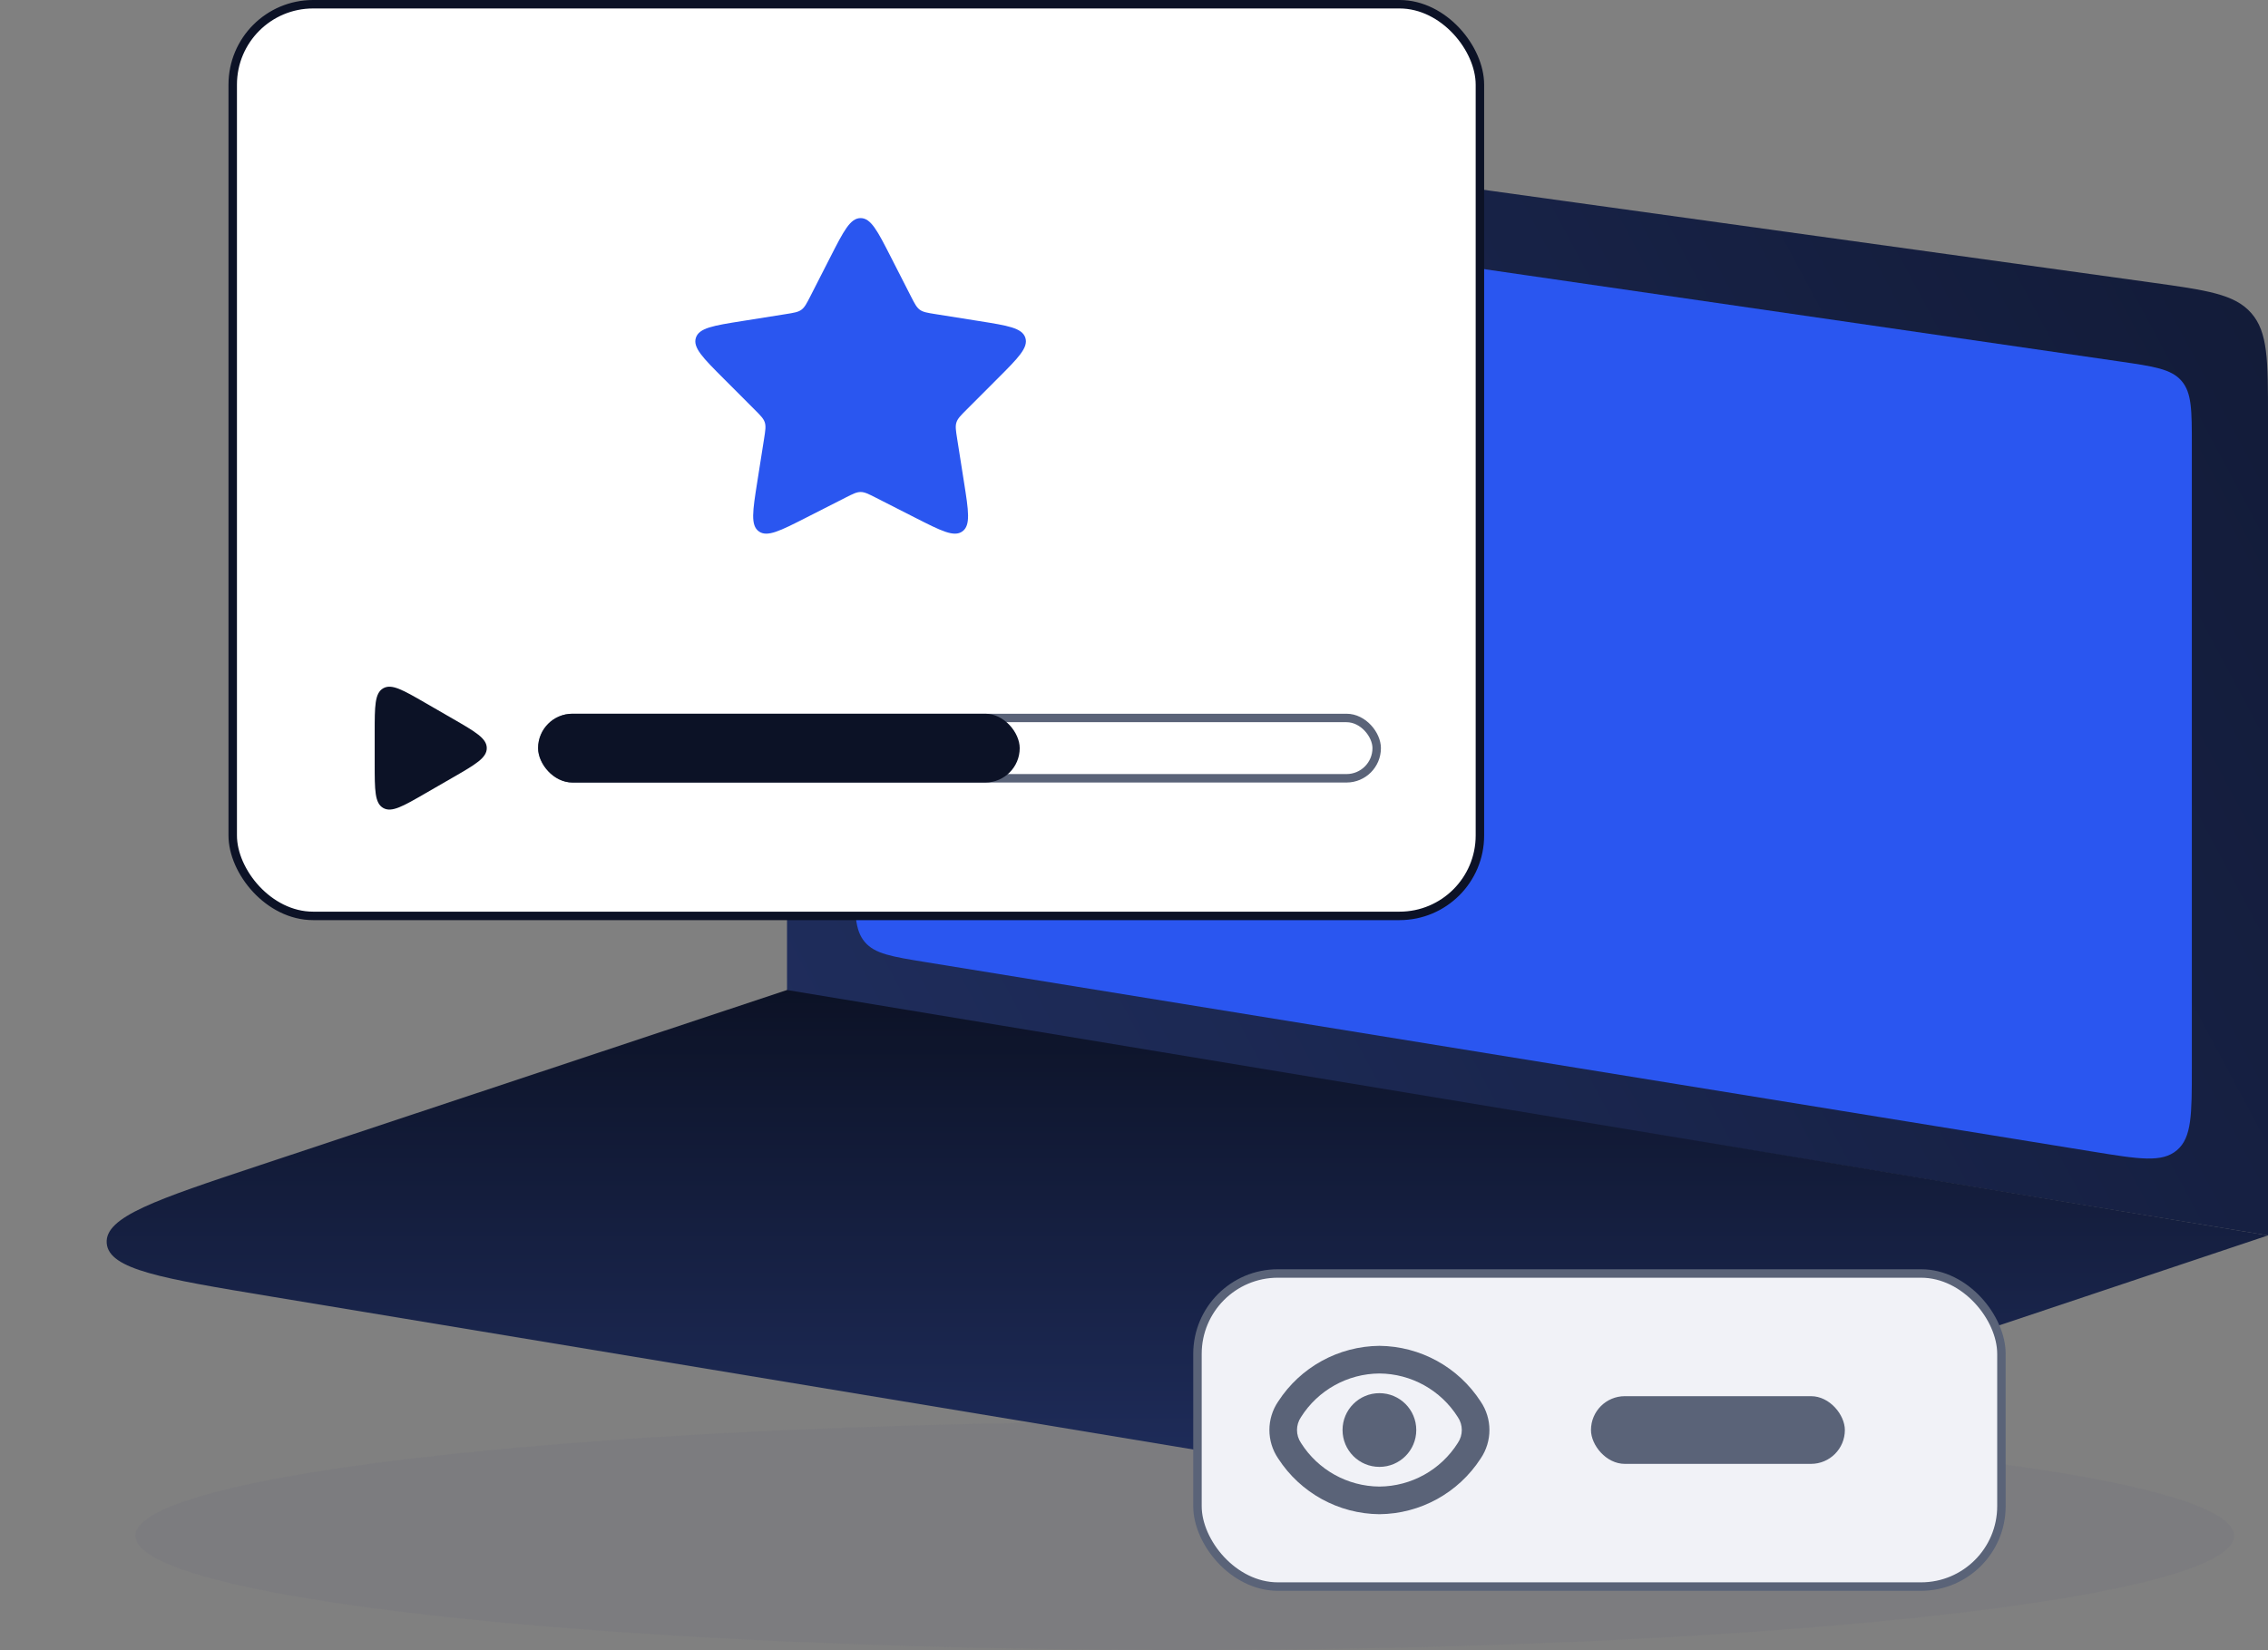
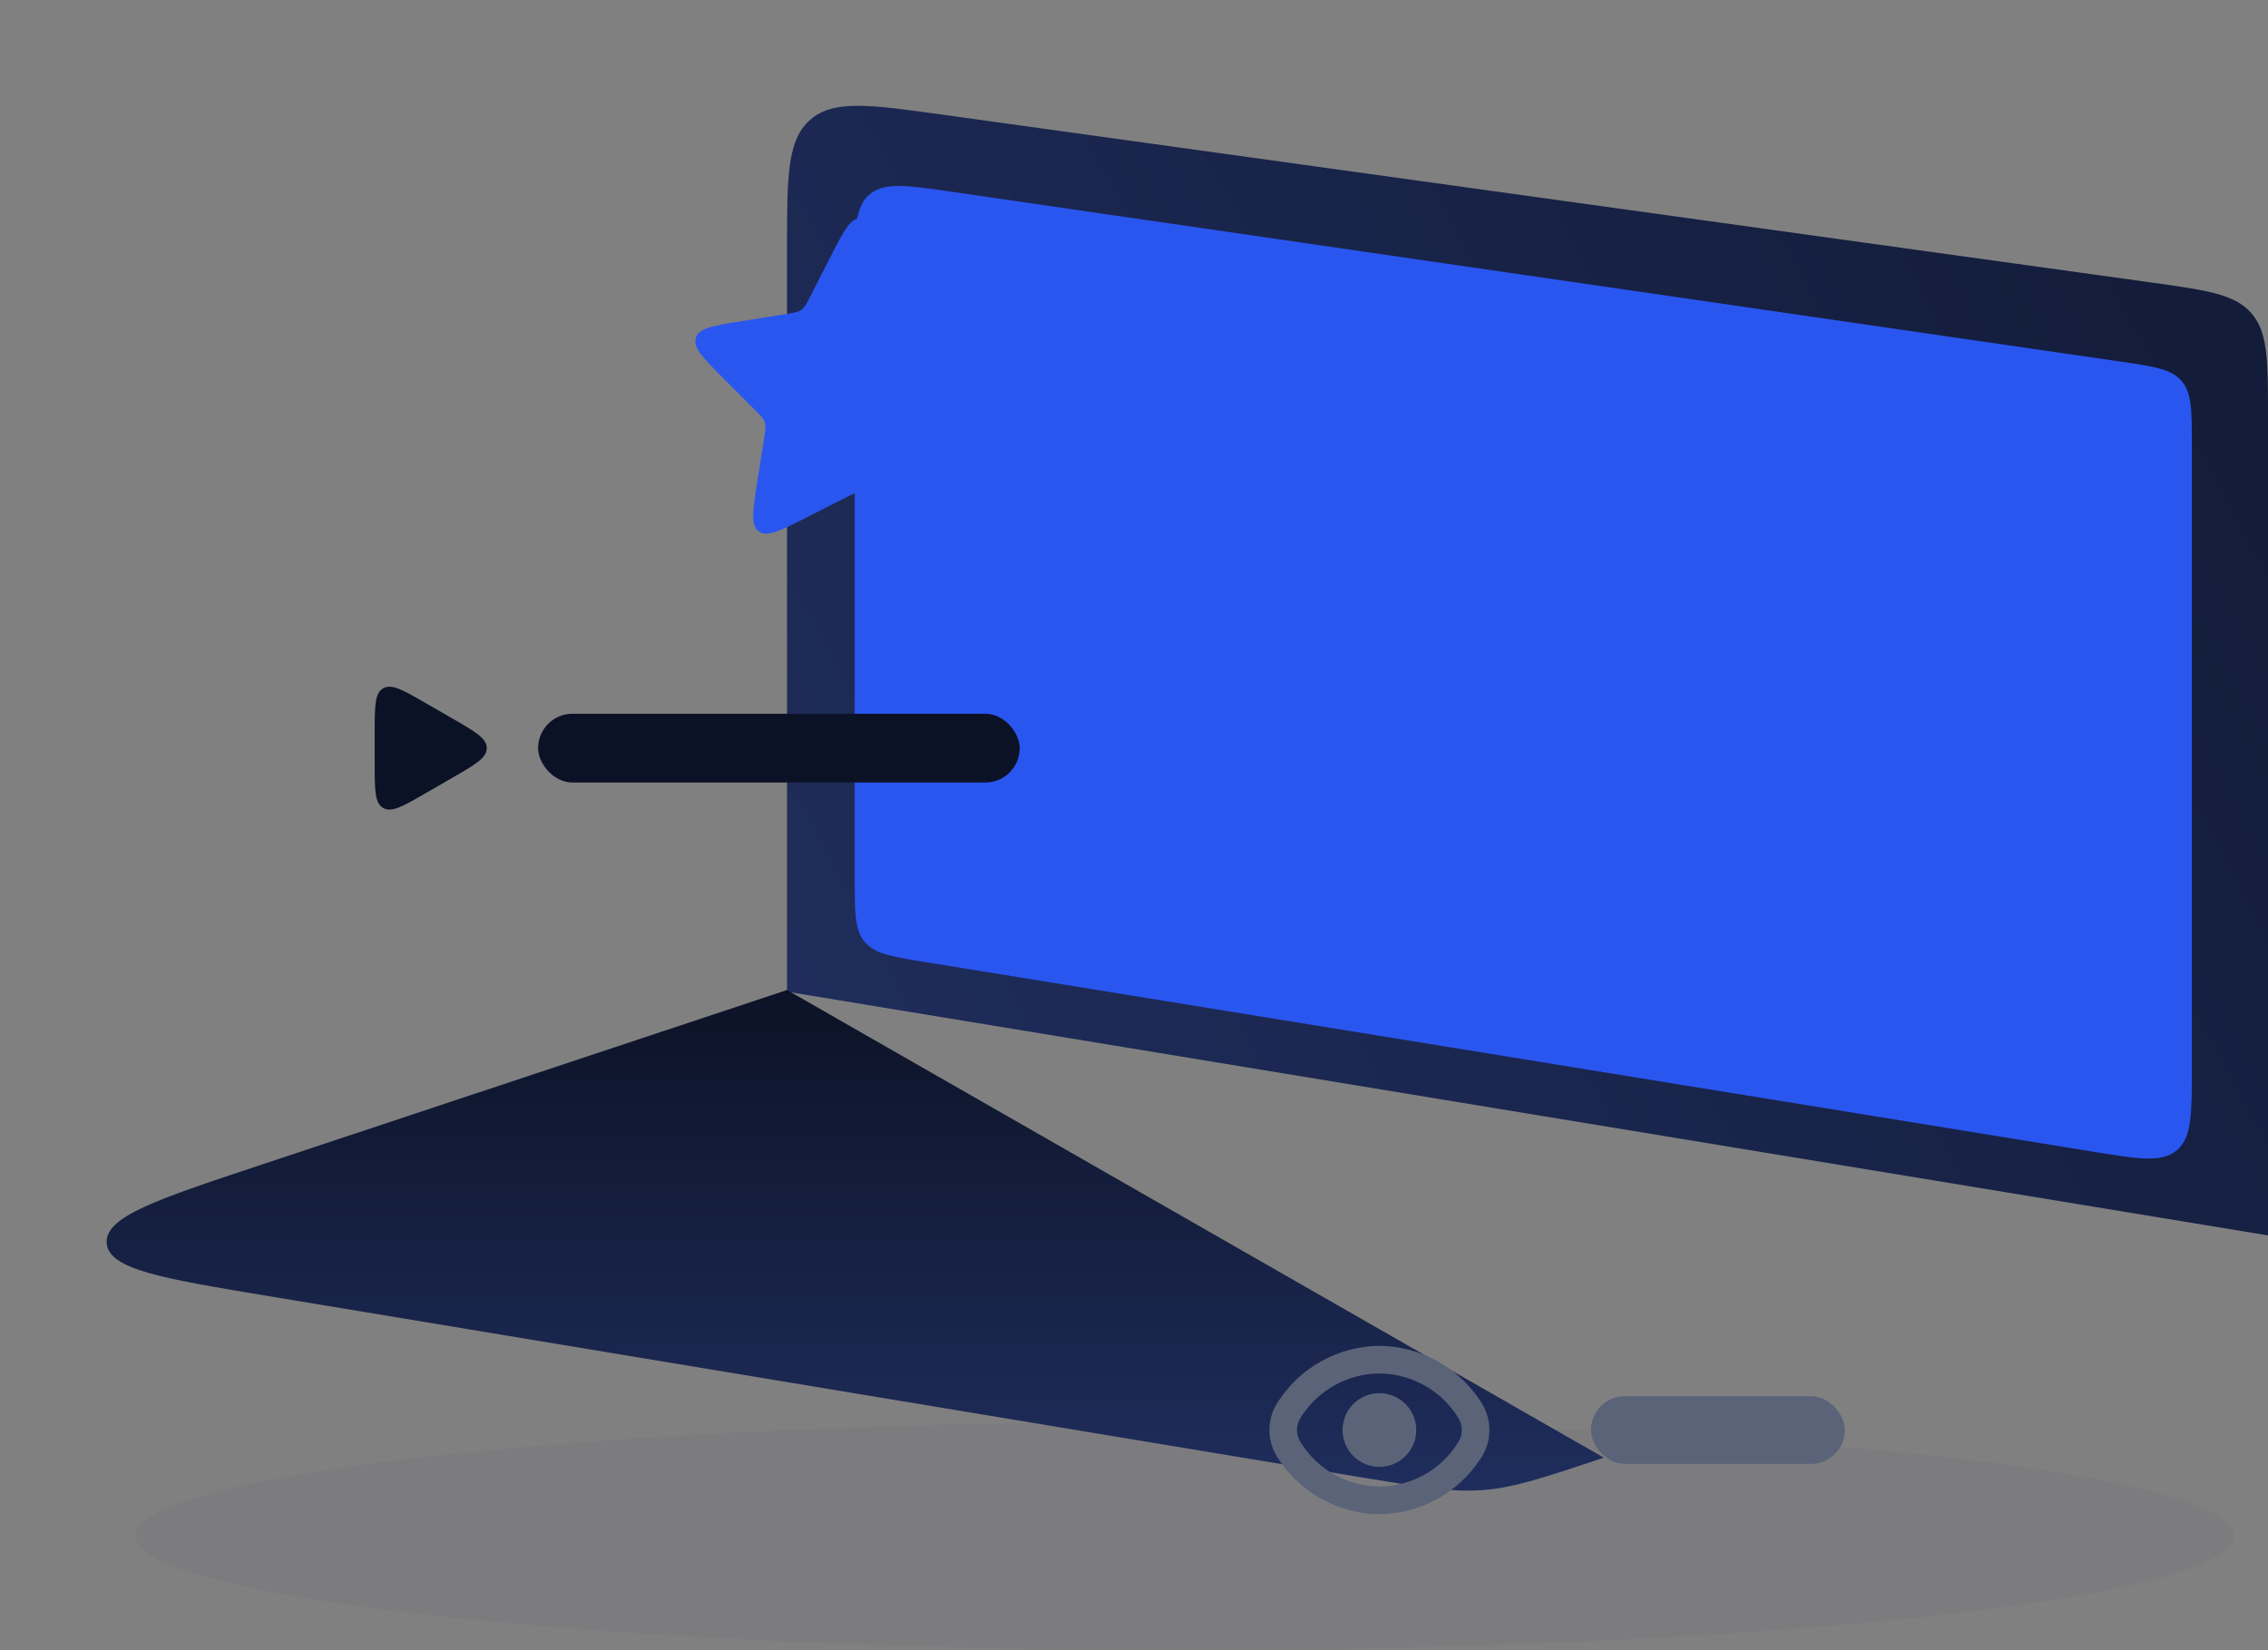
<svg xmlns="http://www.w3.org/2000/svg" width="268" height="195" viewBox="0 0 268 195" fill="none">
  <rect x="0" y="0" width="268" height="195" fill="#808080" stroke="none" />
  <ellipse cx="140" cy="181.5" rx="124" ry="13.5" fill="#5A6378" fill-opacity="0.1" />
  <path d="M93 29.375C93 20.822 93 16.546 95.746 14.154C98.493 11.763 102.729 12.351 111.201 13.527L254.201 33.384C260.778 34.297 264.067 34.754 266.033 37.012C268 39.271 268 42.591 268 49.232V146L93 117.2V29.375Z" fill="url(#paint0_linear_56_1394)" />
  <path d="M101 32.558C101 27.181 101 24.493 102.729 22.998C104.457 21.502 107.117 21.889 112.438 22.662L250.438 42.713C254.521 43.306 256.562 43.603 257.781 45.011C259 46.42 259 48.483 259 52.609V126.245C259 131.704 259 134.434 257.24 135.931C255.48 137.428 252.785 136.991 247.397 136.116L109.397 113.707C105.388 113.056 103.383 112.73 102.192 111.329C101 109.929 101 107.898 101 103.836V32.558Z" fill="#2A56F0" />
-   <path d="M93 117L268 146L189.514 172.266C182.477 174.621 178.958 175.799 175.297 176.09C171.635 176.381 167.975 175.773 160.654 174.559L31.887 153.199C19.199 151.094 12.855 150.042 12.61 146.92C12.366 143.799 18.468 141.771 30.673 137.715L93 117Z" fill="url(#paint1_linear_56_1394)" />
-   <rect x="27.5" y="0.5" width="147.374" height="107.74" rx="9.5" fill="white" stroke="#0C1226" />
+   <path d="M93 117L189.514 172.266C182.477 174.621 178.958 175.799 175.297 176.09C171.635 176.381 167.975 175.773 160.654 174.559L31.887 153.199C19.199 151.094 12.855 150.042 12.61 146.92C12.366 143.799 18.468 141.771 30.673 137.715L93 117Z" fill="url(#paint1_linear_56_1394)" />
  <path d="M98.132 30.355C99.691 27.301 100.47 25.774 101.695 25.774C102.92 25.774 103.699 27.301 105.258 30.355L107.624 34.993C108.078 35.882 108.305 36.326 108.693 36.608C109.081 36.89 109.573 36.968 110.559 37.125L115.701 37.943C119.087 38.481 120.781 38.751 121.159 39.915C121.538 41.08 120.326 42.293 117.903 44.719L114.224 48.403C113.518 49.109 113.166 49.463 113.018 49.919C112.87 50.375 112.947 50.867 113.103 51.853L113.914 56.996C114.448 60.383 114.715 62.077 113.725 62.797C112.734 63.517 111.206 62.739 108.149 61.185L103.509 58.824C102.619 58.371 102.174 58.145 101.695 58.145C101.215 58.145 100.771 58.371 99.881 58.824L95.241 61.185C92.184 62.739 90.656 63.517 89.665 62.797C88.674 62.077 88.942 60.383 89.476 56.996L90.287 51.853C90.443 50.867 90.52 50.375 90.372 49.919C90.224 49.463 89.871 49.109 89.166 48.403L85.487 44.719C83.064 42.293 81.852 41.08 82.231 39.915C82.609 38.751 84.302 38.481 87.689 37.943L92.831 37.125C93.816 36.968 94.309 36.89 94.697 36.608C95.085 36.326 95.312 35.882 95.765 34.993L98.132 30.355Z" fill="#2A56F0" />
-   <rect x="64.085" y="84.849" width="98.593" height="7.13" rx="3.565" fill="white" stroke="#5A6378" />
  <rect x="63.585" y="84.349" width="56.91" height="8.13" rx="4.065" fill="#0C1226" />
  <path d="M53.52 84.95C56.187 86.49 57.52 87.26 57.52 88.415C57.52 89.569 56.187 90.339 53.52 91.879L50.276 93.751C47.61 95.291 46.276 96.061 45.276 95.484C44.276 94.906 44.276 93.367 44.276 90.287L44.276 86.542C44.276 83.463 44.276 81.923 45.276 81.346C46.276 80.768 47.61 81.538 50.276 83.078L53.52 84.95Z" fill="#0C1226" />
-   <rect x="141.5" y="150.5" width="95" height="37" rx="9.5" fill="#F1F2F7" stroke="#5A6378" />
  <rect x="188" y="165" width="30" height="8" rx="4" fill="#5A6378" />
  <g clip-path="url(#clip0_56_1394)">
    <path d="M174.958 165.624C172.327 161.565 167.836 159.097 162.999 159.051C158.162 159.097 153.671 161.565 151.04 165.624C149.653 167.659 149.653 170.335 151.04 172.369C153.669 176.431 158.161 178.902 162.999 178.949C167.836 178.904 172.327 176.435 174.958 172.376C176.347 170.34 176.347 167.66 174.958 165.624ZM172.266 170.525C170.258 173.71 166.765 175.654 162.999 175.682C159.233 175.654 155.74 173.71 153.732 170.525C153.106 169.605 153.106 168.395 153.732 167.475C155.74 164.29 159.233 162.346 162.999 162.318C166.765 162.346 170.257 164.29 172.266 167.475C172.892 168.395 172.892 169.605 172.266 170.525Z" fill="#5A6378" />
    <path d="M162.999 173.356C165.405 173.356 167.355 171.406 167.355 169C167.355 166.594 165.405 164.644 162.999 164.644C160.593 164.644 158.643 166.594 158.643 169C158.643 171.406 160.593 173.356 162.999 173.356Z" fill="#5A6378" />
  </g>
  <defs>
    <linearGradient id="paint0_linear_56_1394" x1="346.974" y1="-36.25" x2="81.445" y2="105.769" gradientUnits="userSpaceOnUse">
      <stop stop-color="#0C1226" />
      <stop offset="1" stop-color="#1F2D5C" />
    </linearGradient>
    <linearGradient id="paint1_linear_56_1394" x1="143.893" y1="117" x2="143.893" y2="175.182" gradientUnits="userSpaceOnUse">
      <stop stop-color="#0C1226" />
      <stop offset="1" stop-color="#1F2D5C" />
    </linearGradient>
    <clipPath id="clip0_56_1394">
      <rect width="26" height="26" fill="white" transform="translate(150 156)" />
    </clipPath>
  </defs>
</svg>